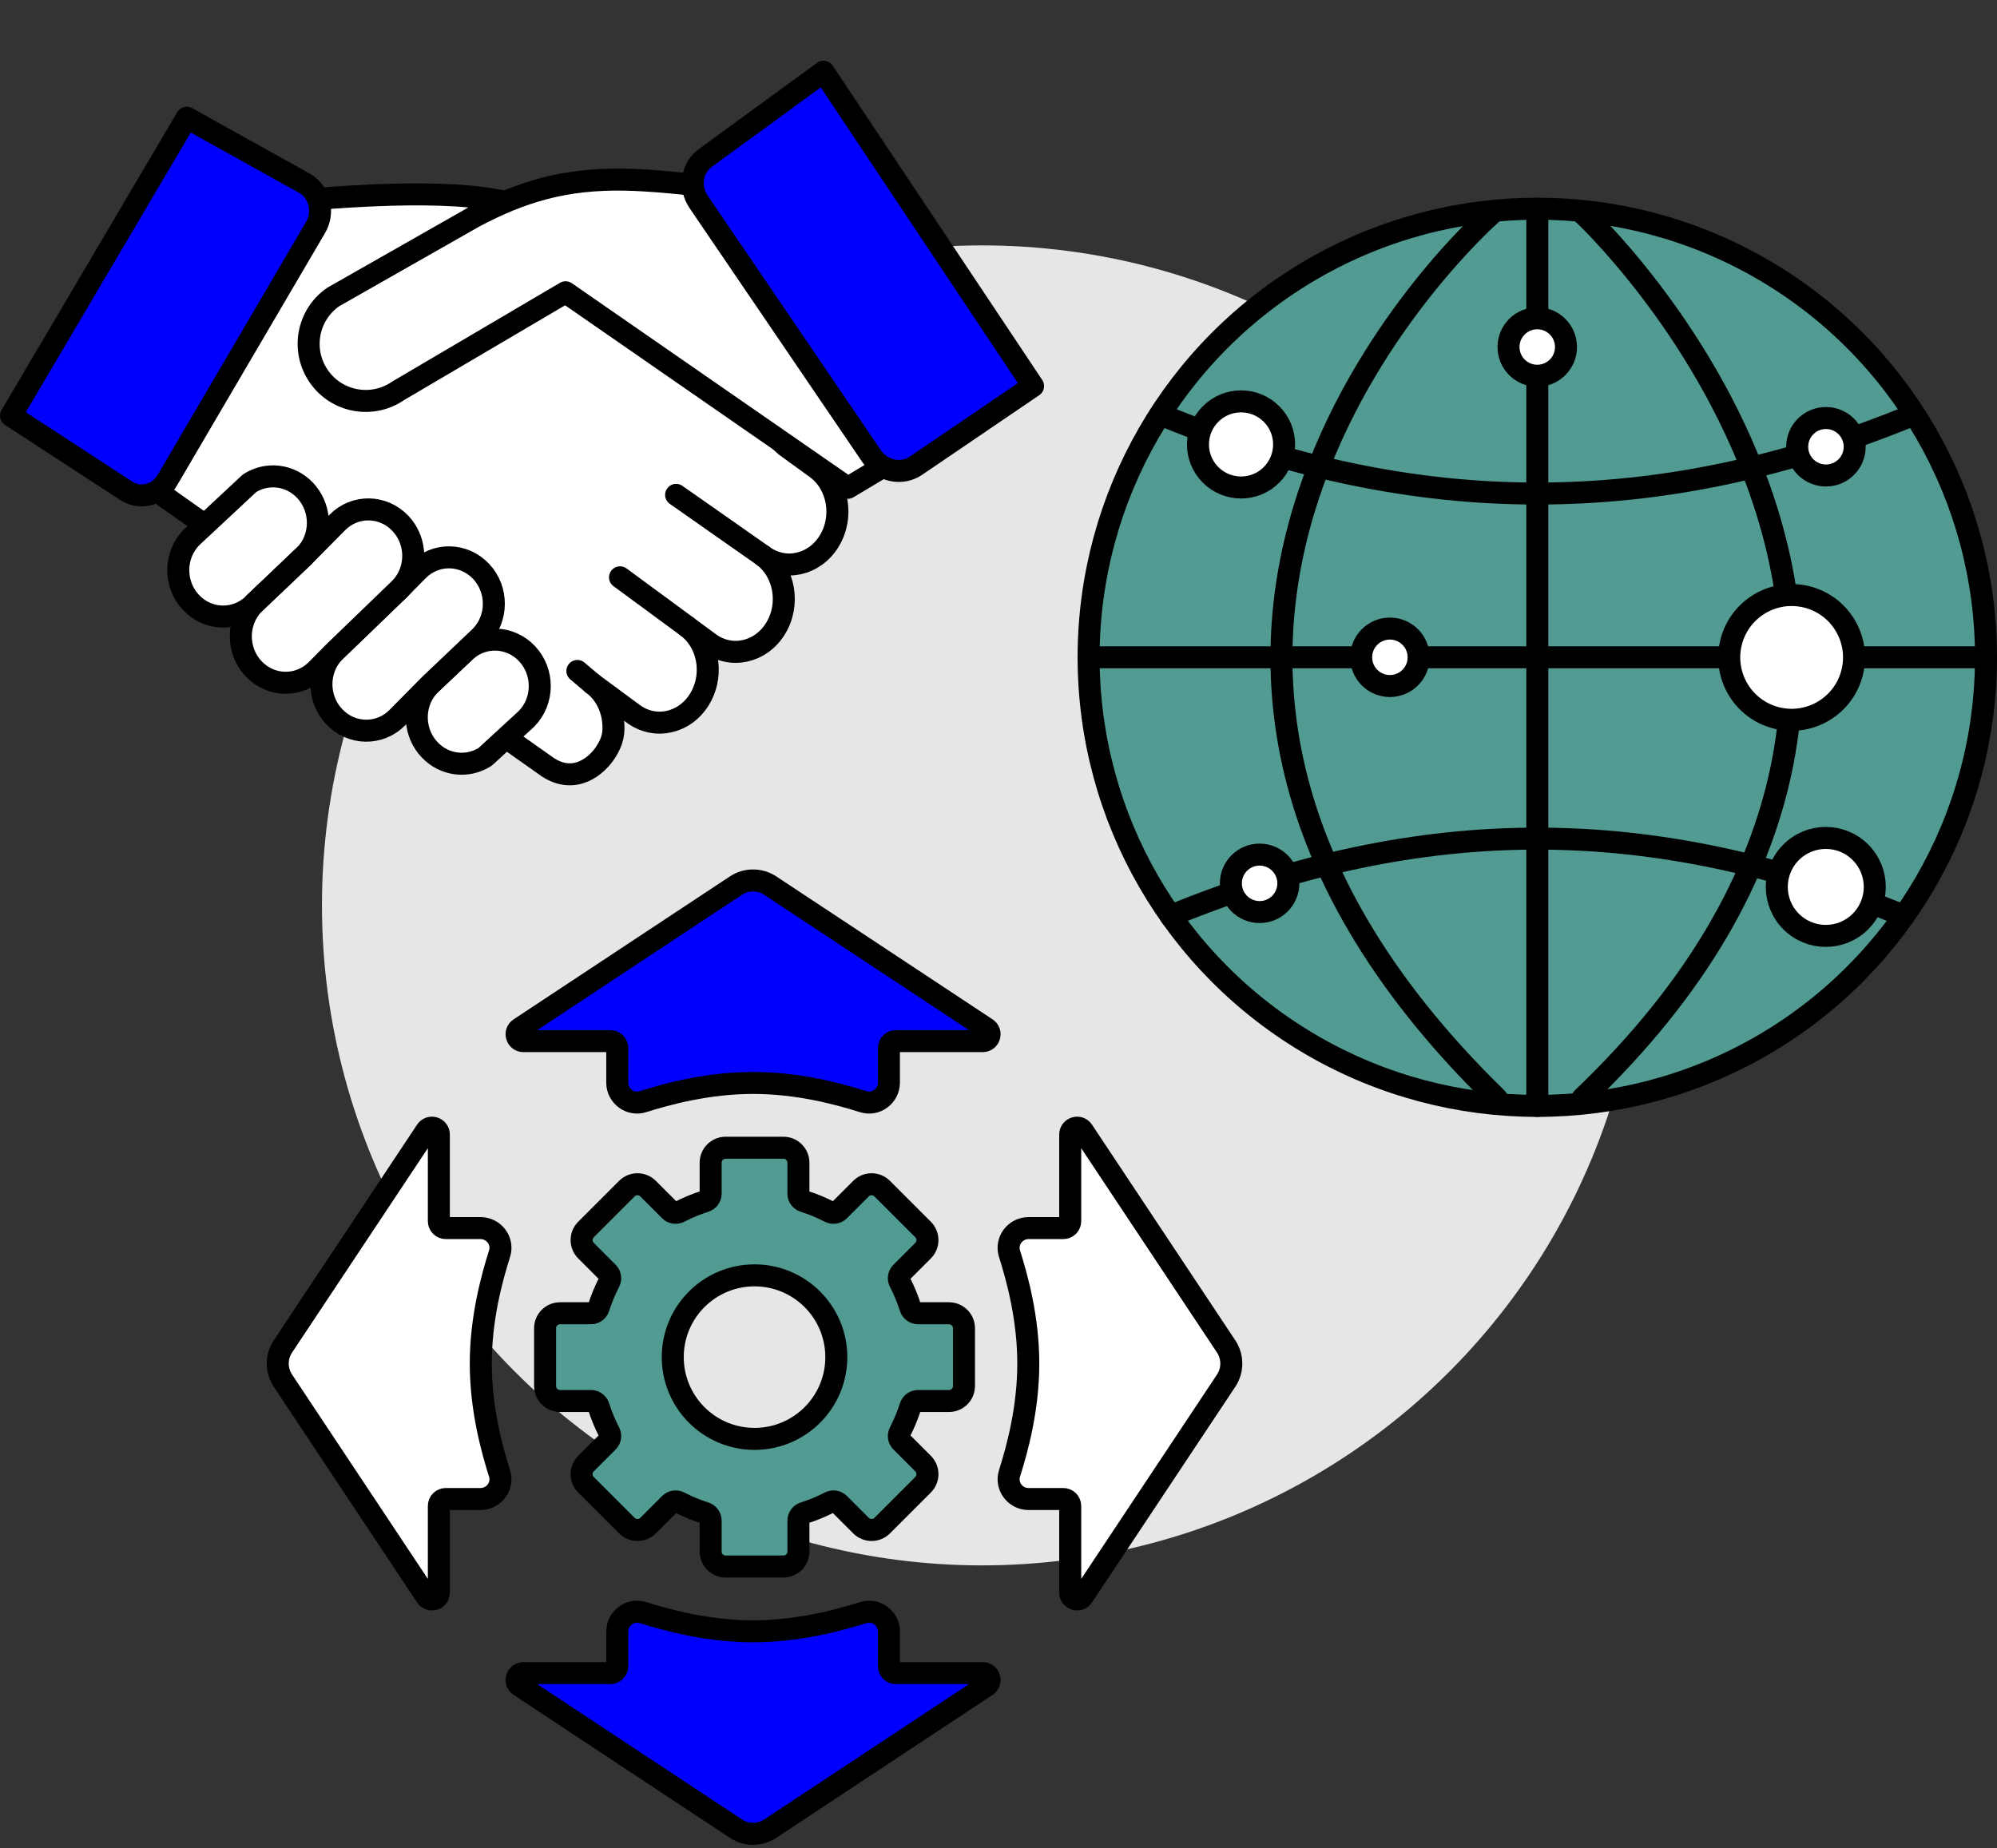
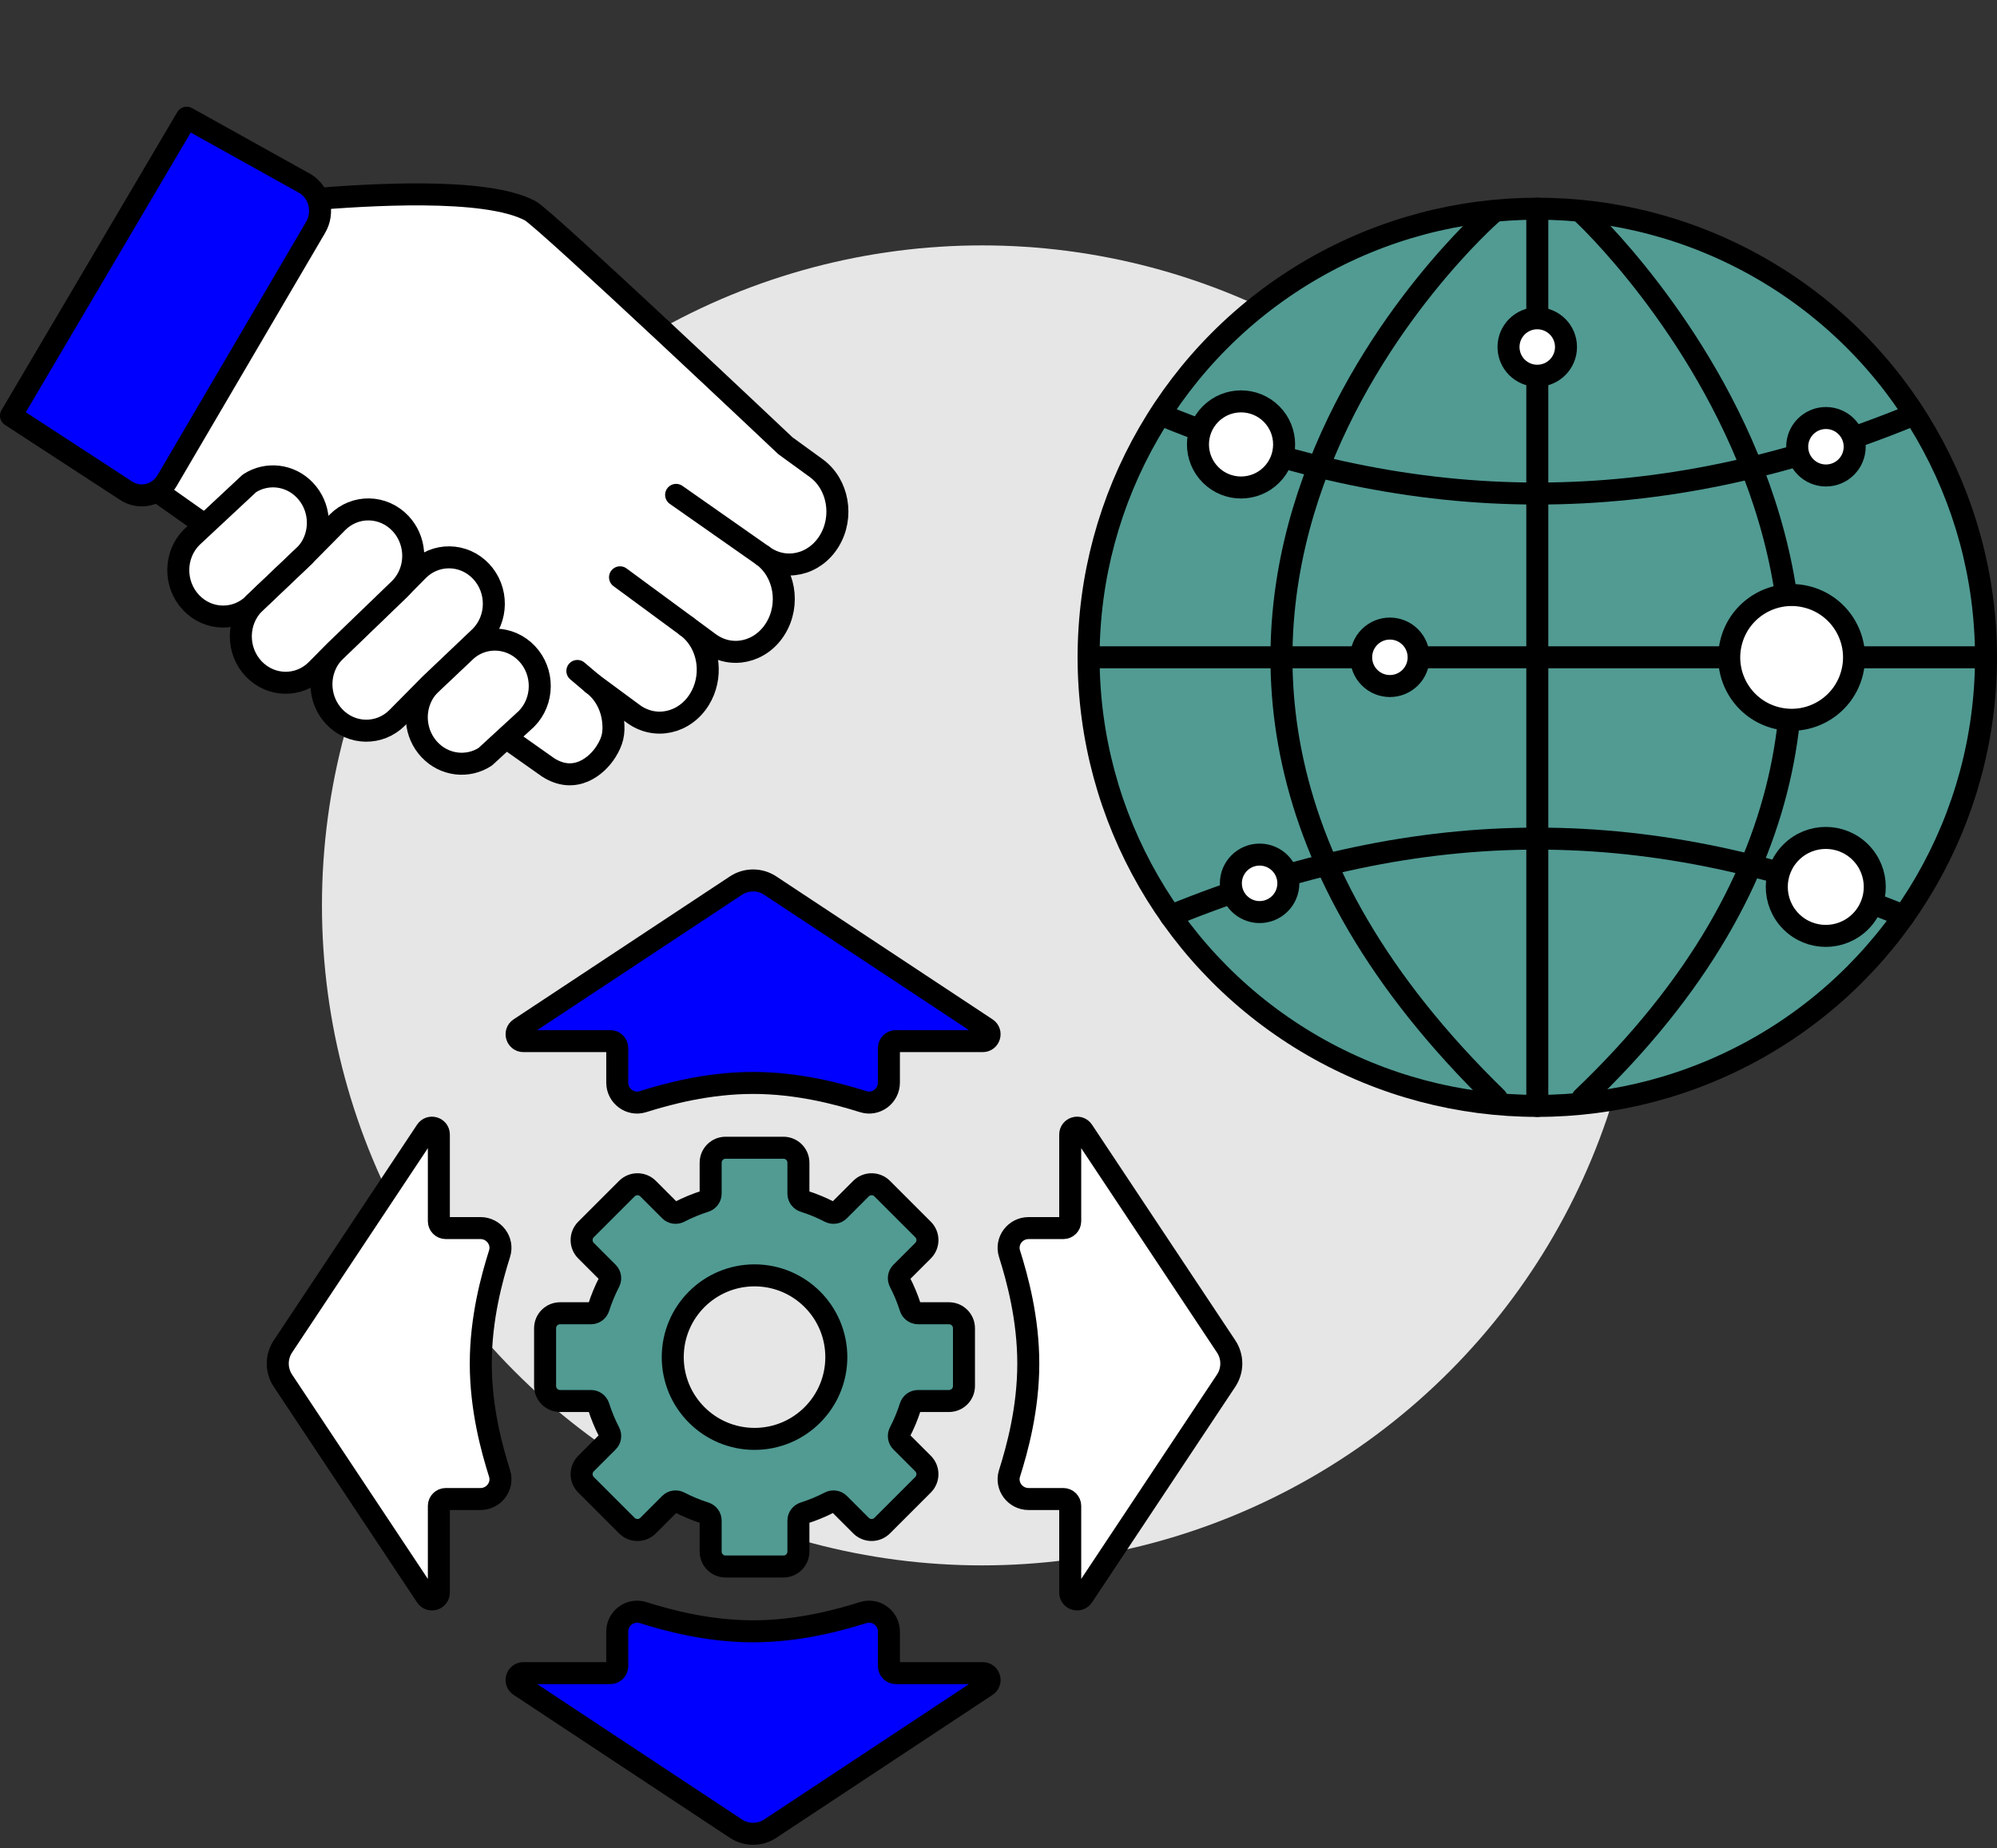
<svg xmlns="http://www.w3.org/2000/svg" id="_ŽÓť_1" viewBox="0 0 804.374 744.619">
  <rect x="0" y="0" width="804.374" height="744.619" fill="#333333" stroke="none" />
  <circle cx="395.584" cy="364.766" r="265.901" style="fill:#e6e6e6;" />
  <g>
    <path d="M225.595,564.438h12.47c1.417,0,2.64,.938,3.069,2.289,1.137,3.579,2.57,7.024,4.273,10.309,.653,1.259,.451,2.788-.552,3.791l-8.819,8.819c-2.359,2.359-2.359,6.183,0,8.542l16.456,16.456c2.359,2.359,6.183,2.359,8.542,0l8.819-8.819c1.003-1.003,2.532-1.204,3.791-.552,3.285,1.703,6.73,3.136,10.309,4.273,1.351,.429,2.289,1.652,2.289,3.069v12.47c0,3.336,2.704,6.04,6.04,6.04h23.272c3.336,0,6.04-2.704,6.04-6.04v-12.47c0-1.417,.939-2.64,2.289-3.069,3.579-1.137,7.024-2.57,10.309-4.273,1.259-.653,2.788-.451,3.791,.552l8.819,8.819c2.359,2.359,6.183,2.359,8.542,0l16.456-16.456c2.359-2.359,2.359-6.183,0-8.542l-8.819-8.819c-1.003-1.003-1.204-2.532-.552-3.791,1.703-3.285,3.136-6.73,4.273-10.309,.429-1.351,1.652-2.289,3.069-2.289h12.47c3.336,0,6.04-2.704,6.04-6.04v-23.272c0-3.336-2.704-6.04-6.04-6.04h-12.47c-1.417,0-2.64-.939-3.069-2.289-1.137-3.579-2.57-7.024-4.273-10.309-.653-1.259-.451-2.788,.552-3.791l8.819-8.819c2.359-2.359,2.359-6.183,0-8.542l-16.456-16.456c-2.359-2.359-6.183-2.359-8.542,0l-8.819,8.819c-1.003,1.003-2.532,1.204-3.791,.552-3.285-1.703-6.73-3.136-10.309-4.273-1.351-.429-2.289-1.652-2.289-3.069v-12.47c0-3.336-2.704-6.04-6.04-6.04h-23.272c-3.336,0-6.04,2.704-6.04,6.04v12.47c0,1.417-.939,2.64-2.289,3.069-3.579,1.137-7.024,2.57-10.309,4.273-1.259,.653-2.788,.451-3.791-.552l-8.819-8.819c-2.359-2.359-6.183-2.359-8.542,0l-16.456,16.456c-2.359,2.359-2.359,6.183,0,8.542l8.819,8.819c1.003,1.003,1.204,2.532,.552,3.791-1.703,3.285-3.136,6.73-4.273,10.309-.429,1.351-1.652,2.289-3.069,2.289h-12.47c-3.336,0-6.04,2.704-6.04,6.04v23.272c0,3.336,2.704,6.04,6.04,6.04Zm45.382-17.676c0-18.193,14.749-32.942,32.942-32.942s32.943,14.749,32.943,32.942-14.749,32.942-32.943,32.942-32.942-14.749-32.942-32.942Z" style="fill:#519b93; stroke:#000; stroke-linecap:round; stroke-linejoin:round; stroke-width:8.863px;" />
    <g>
      <path d="M358.044,657.341c0-5.359-5.195-9.274-10.319-7.666-9.936,3.119-26.118,7.55-44.392,7.55s-34.456-4.432-44.392-7.55c-5.124-1.608-10.318,2.307-10.318,7.666v13.953c0,1.533-1.246,2.776-2.783,2.776h-34.992c-2.748,0-3.823,3.559-1.532,5.074l87.102,57.579c4.191,2.771,9.638,2.771,13.83,0l87.102-57.579c2.291-1.514,1.216-5.074-1.532-5.074h-34.992c-1.537,0-2.783-1.243-2.783-2.776v-13.953Z" style="fill:#0000fe; stroke:#000; stroke-linecap:round; stroke-linejoin:round; stroke-width:8.863px;" />
      <path d="M358.044,436.181c0,5.359-5.195,9.274-10.319,7.666-9.936-3.119-26.118-7.55-44.392-7.55s-34.456,4.432-44.392,7.55c-5.124,1.608-10.318-2.307-10.318-7.666v-13.953c0-1.533-1.246-2.776-2.783-2.776h-34.992c-2.748,0-3.823-3.559-1.532-5.074l87.102-57.579c4.191-2.771,9.638-2.771,13.83,0l87.102,57.579c2.291,1.514,1.216,5.074-1.532,5.074h-34.992c-1.537,0-2.783,1.243-2.783,2.776v13.953Z" style="fill:#0000fe; stroke:#000; stroke-linecap:round; stroke-linejoin:round; stroke-width:8.863px;" />
-       <path d="M193.538,603.932c5.372,0,9.297-5.182,7.684-10.293-3.126-9.912-7.569-26.054-7.569-44.284s4.442-34.372,7.569-44.284c1.612-5.112-2.313-10.293-7.684-10.293h-13.987c-1.537,0-2.783-1.243-2.783-2.776v-34.907c0-2.742-3.568-3.814-5.086-1.529l-57.719,86.891c-2.778,4.182-2.778,9.615,0,13.797l57.719,86.891c1.518,2.285,5.086,1.213,5.086-1.529v-34.907c0-1.533,1.246-2.776,2.783-2.776h13.987Z" style="fill:#fff; stroke:#000; stroke-linecap:round; stroke-linejoin:round; stroke-width:8.863px;" />
+       <path d="M193.538,603.932c5.372,0,9.297-5.182,7.684-10.293-3.126-9.912-7.569-26.054-7.569-44.284s4.442-34.372,7.569-44.284c1.612-5.112-2.313-10.293-7.684-10.293h-13.987c-1.537,0-2.783-1.243-2.783-2.776v-34.907c0-2.742-3.568-3.814-5.086-1.529l-57.719,86.891c-2.778,4.182-2.778,9.615,0,13.797l57.719,86.891c1.518,2.285,5.086,1.213,5.086-1.529v-34.907c0-1.533,1.246-2.776,2.783-2.776h13.987" style="fill:#fff; stroke:#000; stroke-linecap:round; stroke-linejoin:round; stroke-width:8.863px;" />
      <path d="M414.302,603.932c-5.372,0-9.296-5.182-7.684-10.293,3.126-9.912,7.568-26.054,7.568-44.284s-4.442-34.372-7.568-44.284c-1.612-5.112,2.312-10.293,7.684-10.293h13.987c1.537,0,2.783-1.243,2.783-2.776v-34.907c0-2.742,3.568-3.814,5.086-1.529l57.719,86.891c2.778,4.182,2.778,9.615,0,13.797l-57.719,86.891c-1.518,2.285-5.086,1.213-5.086-1.529v-34.907c0-1.533-1.246-2.776-2.783-2.776h-13.987Z" style="fill:#fff; stroke:#000; stroke-linecap:round; stroke-linejoin:round; stroke-width:8.863px;" />
    </g>
  </g>
  <g>
    <g>
      <circle cx="619.211" cy="264.818" r="180.731" style="fill:#519b93; stroke:#000; stroke-linecap:round; stroke-linejoin:round; stroke-width:8.863px;" />
      <path d="M600.618,86.276s-191.512,167.445,2.24,356.207" style="fill:none; stroke:#000; stroke-linecap:round; stroke-linejoin:round; stroke-width:8.863px;" />
      <line x1="619.211" y1="445.549" x2="619.211" y2="84.087" style="fill:#fff; stroke:#000; stroke-linecap:round; stroke-linejoin:round; stroke-width:8.863px;" />
      <line x1="438.48" y1="264.818" x2="799.942" y2="264.818" style="fill:#fff; stroke:#000; stroke-linecap:round; stroke-linejoin:round; stroke-width:8.863px;" />
      <path d="M471.503,368.98c101.767-41.487,193.645-41.481,295.412,.006" style="fill:none; stroke:#000; stroke-linecap:round; stroke-linejoin:round; stroke-width:8.863px;" />
      <path d="M469.156,167.727c101.767,41.487,198.313,41.481,300.08-.006" style="fill:none; stroke:#000; stroke-linecap:round; stroke-linejoin:round; stroke-width:8.863px;" />
      <path d="M637.804,86.276s188.923,175.476-.408,356.207" style="fill:none; stroke:#000; stroke-linecap:round; stroke-linejoin:round; stroke-width:8.863px;" />
    </g>
    <circle cx="735.407" cy="357.321" r="19.735" transform="translate(-37.268 624.668) rotate(-45)" style="fill:#fff; stroke:#000; stroke-linecap:round; stroke-linejoin:round; stroke-width:8.863px;" />
    <circle cx="721.649" cy="264.855" r="25.131" transform="translate(298.078 906.349) rotate(-76.717)" style="fill:#fff; stroke:#000; stroke-linecap:round; stroke-linejoin:round; stroke-width:8.863px;" />
    <circle cx="499.88" cy="179.056" r="17.349" transform="translate(19.8 405.913) rotate(-45)" style="fill:#fff; stroke:#000; stroke-linecap:round; stroke-linejoin:round; stroke-width:8.863px;" />
    <circle cx="507.359" cy="355.881" r="11.577" style="fill:#fff; stroke:#000; stroke-linecap:round; stroke-linejoin:round; stroke-width:8.863px;" />
    <circle cx="619.196" cy="139.804" r="11.577" style="fill:#fff; stroke:#000; stroke-linecap:round; stroke-linejoin:round; stroke-width:8.863px;" />
    <circle cx="735.475" cy="179.989" r="11.577" style="fill:#fff; stroke:#000; stroke-linecap:round; stroke-linejoin:round; stroke-width:8.863px;" />
    <circle cx="559.838" cy="264.818" r="11.576" transform="translate(-23.282 473.429) rotate(-45)" style="fill:#fff; stroke:#000; stroke-linecap:round; stroke-linejoin:round; stroke-width:8.863px;" />
  </g>
  <g>
    <g>
      <path d="M333.983,218.009c-5.963,9.717-17.916,12.345-26.7,5.863,8.784,6.483,11.07,19.616,5.107,29.333-5.962,9.717-17.917,12.339-26.7,5.856l-9.041-6.671c4.844,3.578,7.716,9.174,8.313,15.107,.485,4.826-.535,9.868-3.206,14.226-5.963,9.717-17.917,12.339-26.701,5.856l-16.406-12.109c4.844,3.578,7.716,9.174,8.313,15.107,.485,4.826-.19,7.981-2.857,12.226-3.612,5.752-12.482,13.334-23.356,6.352L42.827,183.474c1.537-.872,2.898-2.165,3.938-3.852l55.907-91.131c3.27-5.329,6.755-9.243,6.755-9.243,2.795-.694,7.67,1.751,15.396,1.119,21.935-1.796,70.715-5.17,88.788,4.572,6.072,3.27,102.728,94.63,102.728,94.63l12.536,9.109c8.783,6.483,11.07,19.616,5.107,29.333Z" style="fill:#fff; stroke:#000; stroke-linecap:round; stroke-linejoin:round; stroke-width:8.863px;" />
      <line x1="307.283" y1="223.872" x2="272.333" y2="199.377" style="fill:#fff; stroke:#000; stroke-linecap:round; stroke-linejoin:round; stroke-width:8.863px;" />
      <line x1="276.649" y1="252.39" x2="249.741" y2="232.586" style="fill:#fff; stroke:#000; stroke-linecap:round; stroke-linejoin:round; stroke-width:8.863px;" />
      <line x1="238.65" y1="275.47" x2="232.56" y2="270.316" style="fill:#fff; stroke:#000; stroke-linecap:round; stroke-linejoin:round; stroke-width:8.863px;" />
      <path d="M75.213,47.428l47.998,26.723c5.652,3.685,7.4,11.504,3.906,17.464l-59.784,101.956c-3.495,5.96-10.909,7.804-16.561,4.119L4.432,167.474,75.213,47.428Z" style="fill:#0000fe; stroke:#000; stroke-linecap:round; stroke-linejoin:round; stroke-width:8.863px;" />
    </g>
-     <path d="M278.919,74.477c-3.367-.563-17.918-1.937-27.184-2.101-24.342-.442-41.612,4.83-60.765,14.974l-56.768,32.306c-10.426,7.229-13.017,21.541-5.787,31.967l.014,.022c7.229,10.426,21.541,13.017,31.974,5.787l67.411-39.686,113.689,78.78,22.393-13.383" style="fill:#fff; stroke:#000; stroke-linecap:round; stroke-linejoin:round; stroke-width:8.863px;" />
    <g>
      <path d="M186.855,262.947c7.073-7.159,18.445-6.987,25.406,.382,6.955,7.364,6.857,19.133-.215,26.292l-16.605,15.268c-6.994,4.542-16.36,3.564-22.4-2.831-3.029-3.206-4.725-7.247-5.087-11.381-.468-5.356,1.302-10.873,5.302-14.911l13.598-12.819Z" style="fill:#fff; stroke:#000; stroke-linecap:round; stroke-linejoin:round; stroke-width:8.863px;" />
      <path d="M122.66,223.85c4-4.038,5.771-9.555,5.302-14.911-.362-4.134-2.058-8.175-5.087-11.381-6.039-6.401-15.41-7.367-22.405-2.825l-23.291,21.735c-7.073,7.159-7.17,18.928-.215,26.298,6.955,7.364,18.333,7.535,25.406,.382l20.289-19.298Z" style="fill:#fff; stroke:#000; stroke-linecap:round; stroke-linejoin:round; stroke-width:8.863px;" />
      <path d="M161.066,237.16l7.282-7.366c7.079-7.154,18.451-6.982,25.412,.382,6.955,7.37,6.858,19.139-.215,26.298l-20.289,19.292-13.221,13.365c-7.073,7.153-18.446,6.987-25.406-.382-3.029-3.206-4.719-7.247-5.081-11.375-.469-5.362,1.302-10.879,5.296-14.917l26.222-25.297Z" style="fill:#fff; stroke:#000; stroke-linecap:round; stroke-linejoin:round; stroke-width:8.863px;" />
      <path d="M122.66,223.85l13.216-13.365c7.079-7.154,18.452-6.982,25.406,.382,3.029,3.206,4.725,7.247,5.087,11.381,.468,5.356-1.302,10.873-5.302,14.912l-26.222,25.297-7.282,7.366c-7.073,7.153-18.446,6.981-25.406-.382-6.955-7.37-6.858-19.139,.215-26.292l20.289-19.298Z" style="fill:#fff; stroke:#000; stroke-linecap:round; stroke-linejoin:round; stroke-width:8.863px;" />
      <line x1="122.66" y1="223.85" x2="102.371" y2="243.149" style="fill:#fff; stroke:#000; stroke-linecap:round; stroke-linejoin:round; stroke-width:8.863px;" />
    </g>
-     <path d="M416.118,155.54l-47.187,32.089c-5.755,3.914-13.725,2.227-17.801-3.766l-69.73-102.537c-4.076-5.994-2.715-14.025,3.04-17.939l47.273-34.486,84.404,126.639Z" style="fill:#0000fe; stroke:#000; stroke-linecap:round; stroke-linejoin:round; stroke-width:8.863px;" />
  </g>
</svg>